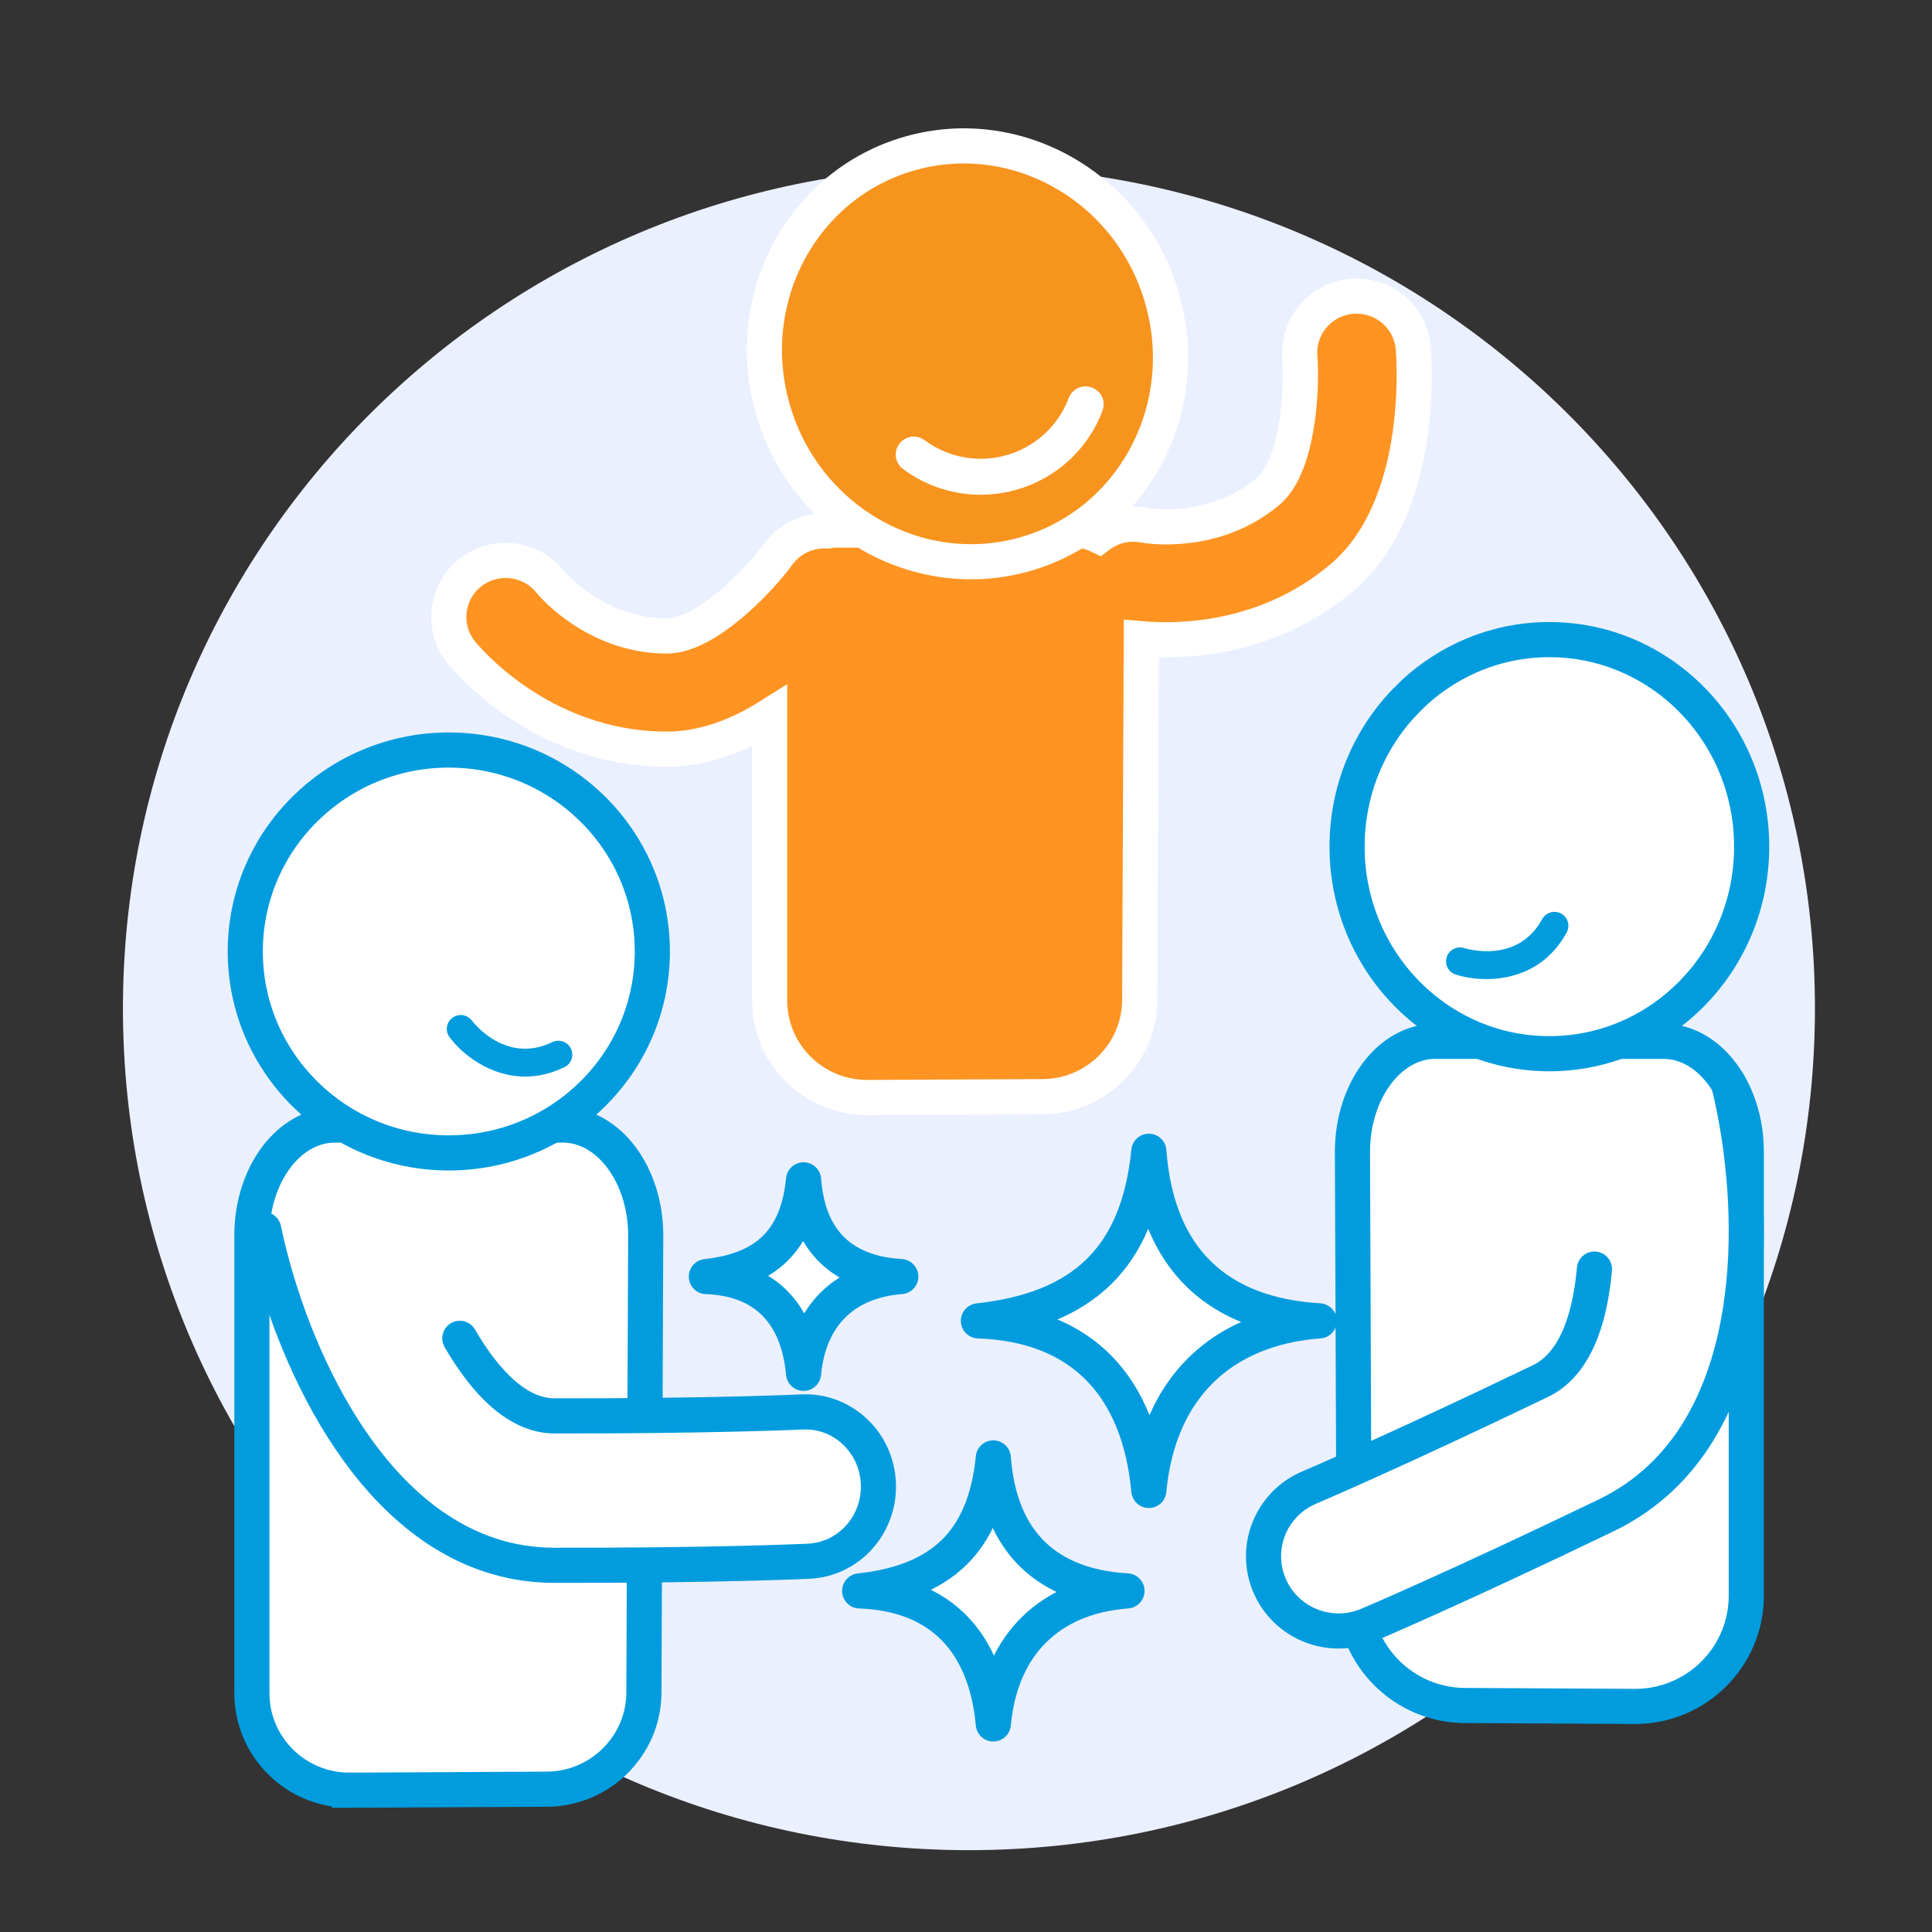
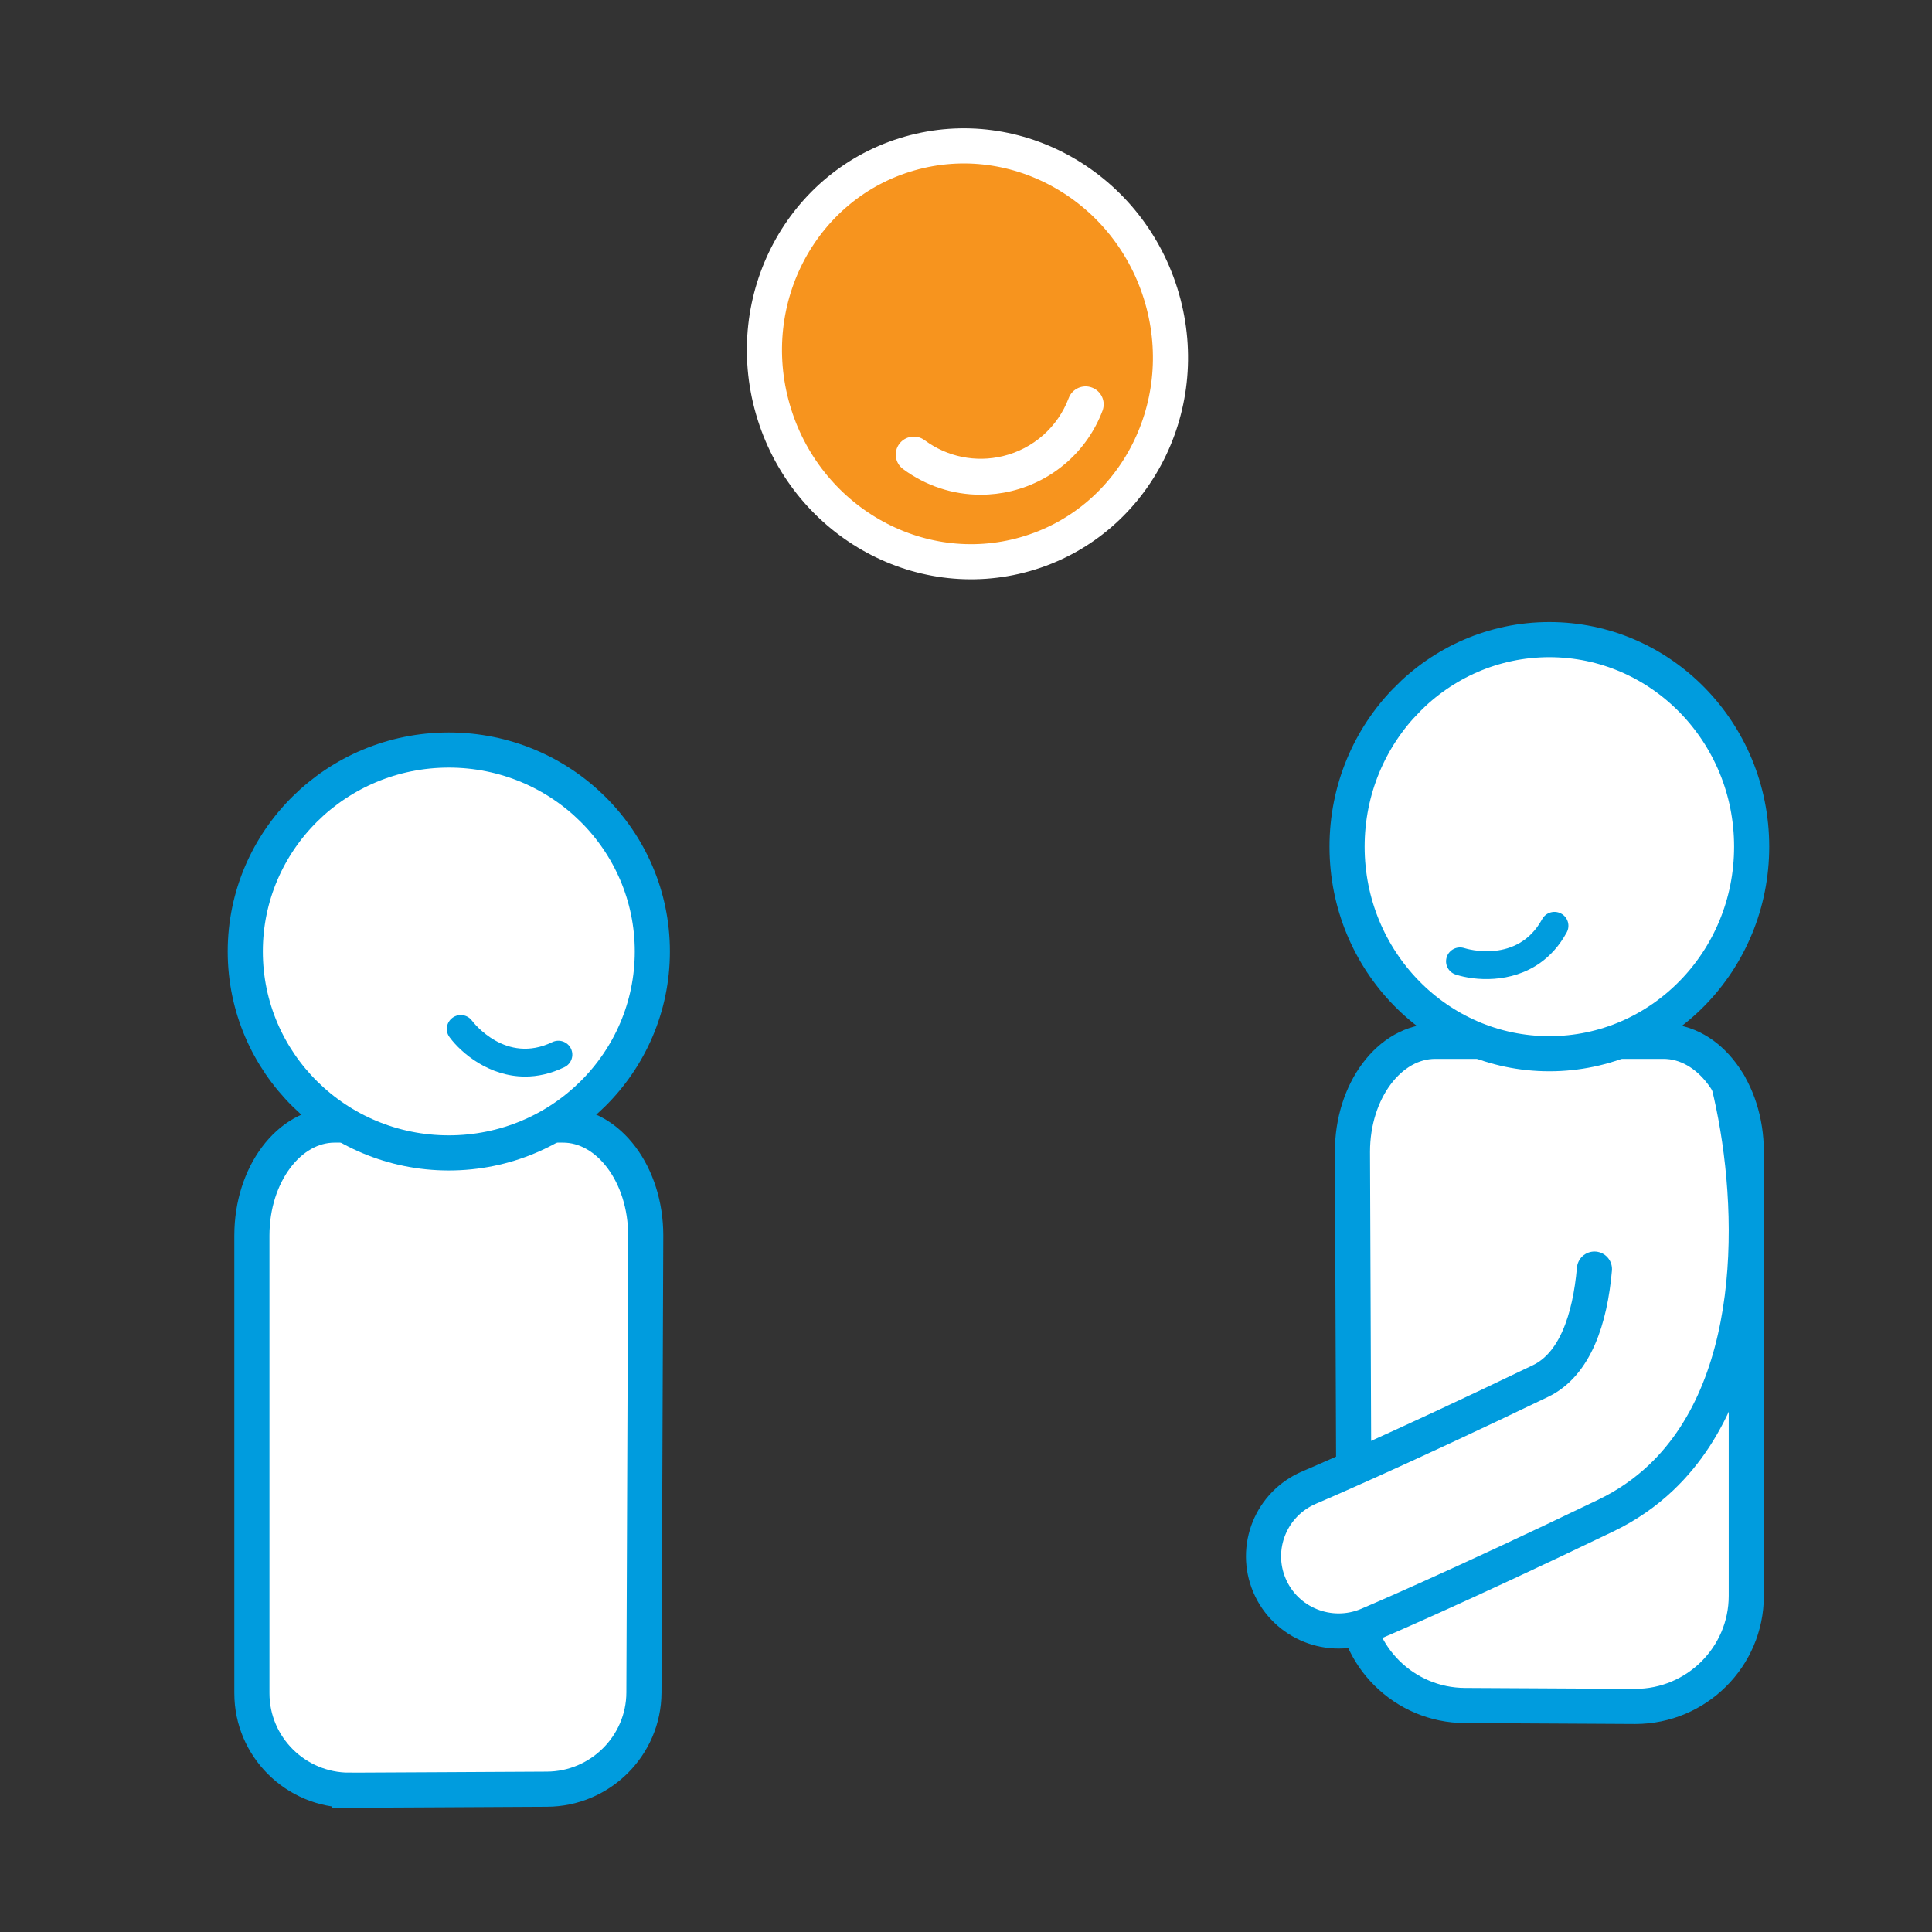
<svg xmlns="http://www.w3.org/2000/svg" width="110" height="110" viewBox="0 0 110 110">
  <rect x="0" y="0" width="110" height="110" fill="#333333" stroke="none" />
  <g fill="none" fill-rule="evenodd" transform="translate(7 7)">
-     <path fill="#EBF0FF" fill-rule="nonzero" d="M48.167 98.341C21.565 98.341 0 76.883 0 50.413 0 23.944 21.565 2.486 48.167 2.486s48.168 21.458 48.168 47.927c0 26.47-21.566 47.928-48.168 47.928z" />
    <path fill="#FFF" fill-rule="nonzero" stroke="#009CDE" stroke-width="2" d="M12.889 94.927c-3.058 0-5.547-2.475-5.547-5.517V63.34c0-3.465 2.114-6.284 4.713-6.284h12.997c2.598 0 4.712 2.819 4.712 6.284l-.102 26.033c-.012 3.021-2.493 5.487-5.529 5.496-2.1.008-3.89.019-5.674.03-1.758.01-3.511.021-5.55.028h-.02z" />
    <ellipse cx="18.553" cy="47.173" fill="#FFF" stroke="#009CDE" stroke-width="2" rx="11.588" ry="11.469" />
-     <path fill="#FFF" fill-rule="nonzero" stroke="#009CDE" stroke-linecap="round" stroke-width="2" d="M19.18 69.199c1.43 2.466 3.266 4.412 5.386 4.416 8.987.015 14.051-.222 14.101-.224 2.294-.108 4.236 1.704 4.343 4.05.108 2.347-1.663 4.338-3.955 4.448-.211.01-5.289.248-14.503.233-1.3-.003-2.519-.21-3.656-.585C13.34 79.045 9.293 69.166 8.015 63" />
    <path fill="#009CDE" fill-rule="nonzero" d="M22.899 54.295c-2.036 0-3.622-1.318-4.305-2.243-.26-.351-.184-.846.169-1.105s.849-.184 1.11.166c.081.107 1.928 2.501 4.57 1.222.395-.191.87-.028 1.062.364.192.394.029.867-.366 1.058-.788.382-1.541.538-2.24.538" />
-     <path fill="#FFF" fill-rule="nonzero" stroke="#009CDE" stroke-width="2" d="M86.074 90.157c-1.7-.007-3.215-.017-4.733-.026-1.573-.01-3.149-.02-4.937-.027-3.461-.013-6.288-2.825-6.302-6.268l-.099-25.26c0-3.469 2.114-6.288 4.713-6.288h12.997c2.599 0 4.713 2.819 4.713 6.285v25.291c0 3.47-2.838 6.293-6.326 6.293h-.026z" />
+     <path fill="#FFF" fill-rule="nonzero" stroke="#009CDE" stroke-width="2" d="M86.074 90.157c-1.7-.007-3.215-.017-4.733-.026-1.573-.01-3.149-.02-4.937-.027-3.461-.013-6.288-2.825-6.302-6.268l-.099-25.26c0-3.469 2.114-6.288 4.713-6.288h12.997c2.599 0 4.713 2.819 4.713 6.285v25.291c0 3.47-2.838 6.293-6.326 6.293z" />
    <path fill="#FFF" fill-rule="nonzero" stroke="#009CDE" stroke-linecap="round" stroke-width="2" d="M83.78 65.256c-.251 2.858-1.105 5.428-3.068 6.373-8.325 4.007-13.123 6.045-13.17 6.064-2.173.922-3.184 3.418-2.26 5.58.924 2.161 3.434 3.168 5.607 2.248.2-.084 5.011-2.126 13.546-6.235 1.204-.579 2.243-1.308 3.134-2.151 5.919-5.603 5.361-16.301 3.856-22.423" />
    <path fill="#FFF" fill-rule="nonzero" stroke="#009CDE" stroke-width="2" d="M73.078 32.863c2.082-2.128 4.958-3.446 8.136-3.446 3.178 0 6.054 1.318 8.137 3.445 2.09 2.136 3.381 5.086 3.381 8.344 0 3.257-1.291 6.208-3.381 8.343-2.083 2.127-4.959 3.445-8.137 3.445-3.178 0-6.054-1.318-8.136-3.445-2.09-2.136-3.381-5.086-3.381-8.343 0-3.258 1.291-6.208 3.381-8.343z" />
    <path fill="#009CDE" fill-rule="nonzero" d="M80.693 47.821c-1.656 1.176-3.717 1.022-4.813.665-.417-.136-.645-.583-.508-.998.136-.414.583-.64 1-.507.128.041 3.031.921 4.432-1.648.211-.384.693-.527 1.079-.318.385.208.529.688.319 1.073-.417.765-.94 1.328-1.509 1.733" />
-     <path fill="#FF9422" fill-rule="nonzero" stroke="#FFF" stroke-width="2" d="M73.464 12.817c-.145-1.77-1.702-3.086-3.482-2.946-1.78.139-3.11 1.688-2.974 3.46.144 1.875-.106 6.208-1.797 7.639-3.09 2.617-6.924 1.962-7.057 1.938-.948-.19-1.88.057-2.594.596-.43-.209-.894-.327-1.381-.327h-13.55c-.181 0-.358.021-.533.051-1.055-.05-2.114.408-2.781 1.322-1.111 1.52-4.124 4.66-6.344 4.66-4.057 0-6.551-2.971-6.637-3.076-1.107-1.397-3.142-1.636-4.547-.535-1.405 1.102-1.645 3.128-.539 4.525.18.226 4.466 5.529 11.723 5.529 2.141 0 4.136-.807 5.85-1.888v16.203c0 3.055 2.496 5.529 5.566 5.518 3.566-.013 6.356-.035 9.972-.047 3.045-.01 5.515-2.463 5.529-5.492l.093-20.579c2.174.186 7.155.128 11.426-3.489 4.658-3.943 4.132-12.14 4.057-13.062" />
    <path fill="#F7941E" fill-rule="nonzero" stroke="#FFF" stroke-width="2" d="M51.374 24.55c-3.058.873-6.191.388-8.787-1.098-2.608-1.493-4.675-3.994-5.584-7.148-.908-3.152-.49-6.361.927-9.002 1.409-2.627 3.807-4.69 6.862-5.562 3.057-.873 6.191-.388 8.787 1.098 2.608 1.493 4.674 3.994 5.583 7.148.909 3.152.49 6.361-.926 9.001-1.41 2.628-3.807 4.691-6.862 5.563z" />
    <path fill="#FFF" fill-rule="nonzero" d="M48.835 21.168c-1.578 0-3.126-.504-4.422-1.465-.455-.339-.548-.98-.209-1.432.34-.454.985-.546 1.44-.208 1.282.951 2.909 1.282 4.461.906 1.721-.416 3.12-1.65 3.743-3.305.199-.528.793-.799 1.324-.598.532.198.801.788.601 1.318-.862 2.287-2.8 3.997-5.182 4.574-.582.141-1.17.21-1.756.21" />
-     <path fill="#FFF" fill-rule="nonzero" stroke="#009CDE" stroke-linecap="round" stroke-linejoin="round" stroke-width="2" d="M68.113 68.204c-5.572.422-9.163 3.844-9.703 9.655-.531-5.811-3.718-9.447-9.704-9.655 5.888-.643 9.097-3.532 9.704-9.655.463 6.199 3.978 9.316 9.703 9.655M57.166 83.58c-4.37.331-7.187 3.014-7.611 7.573-.415-4.559-2.914-7.41-7.609-7.573 4.617-.504 7.134-2.77 7.609-7.573.364 4.863 3.121 7.308 7.611 7.573M38.752 71.191c-.302-3.315-2.12-5.389-5.535-5.508 3.358-.366 5.189-2.014 5.535-5.507.264 3.536 2.269 5.314 5.535 5.507-3.178.241-5.227 2.193-5.535 5.508z" />
  </g>
</svg>